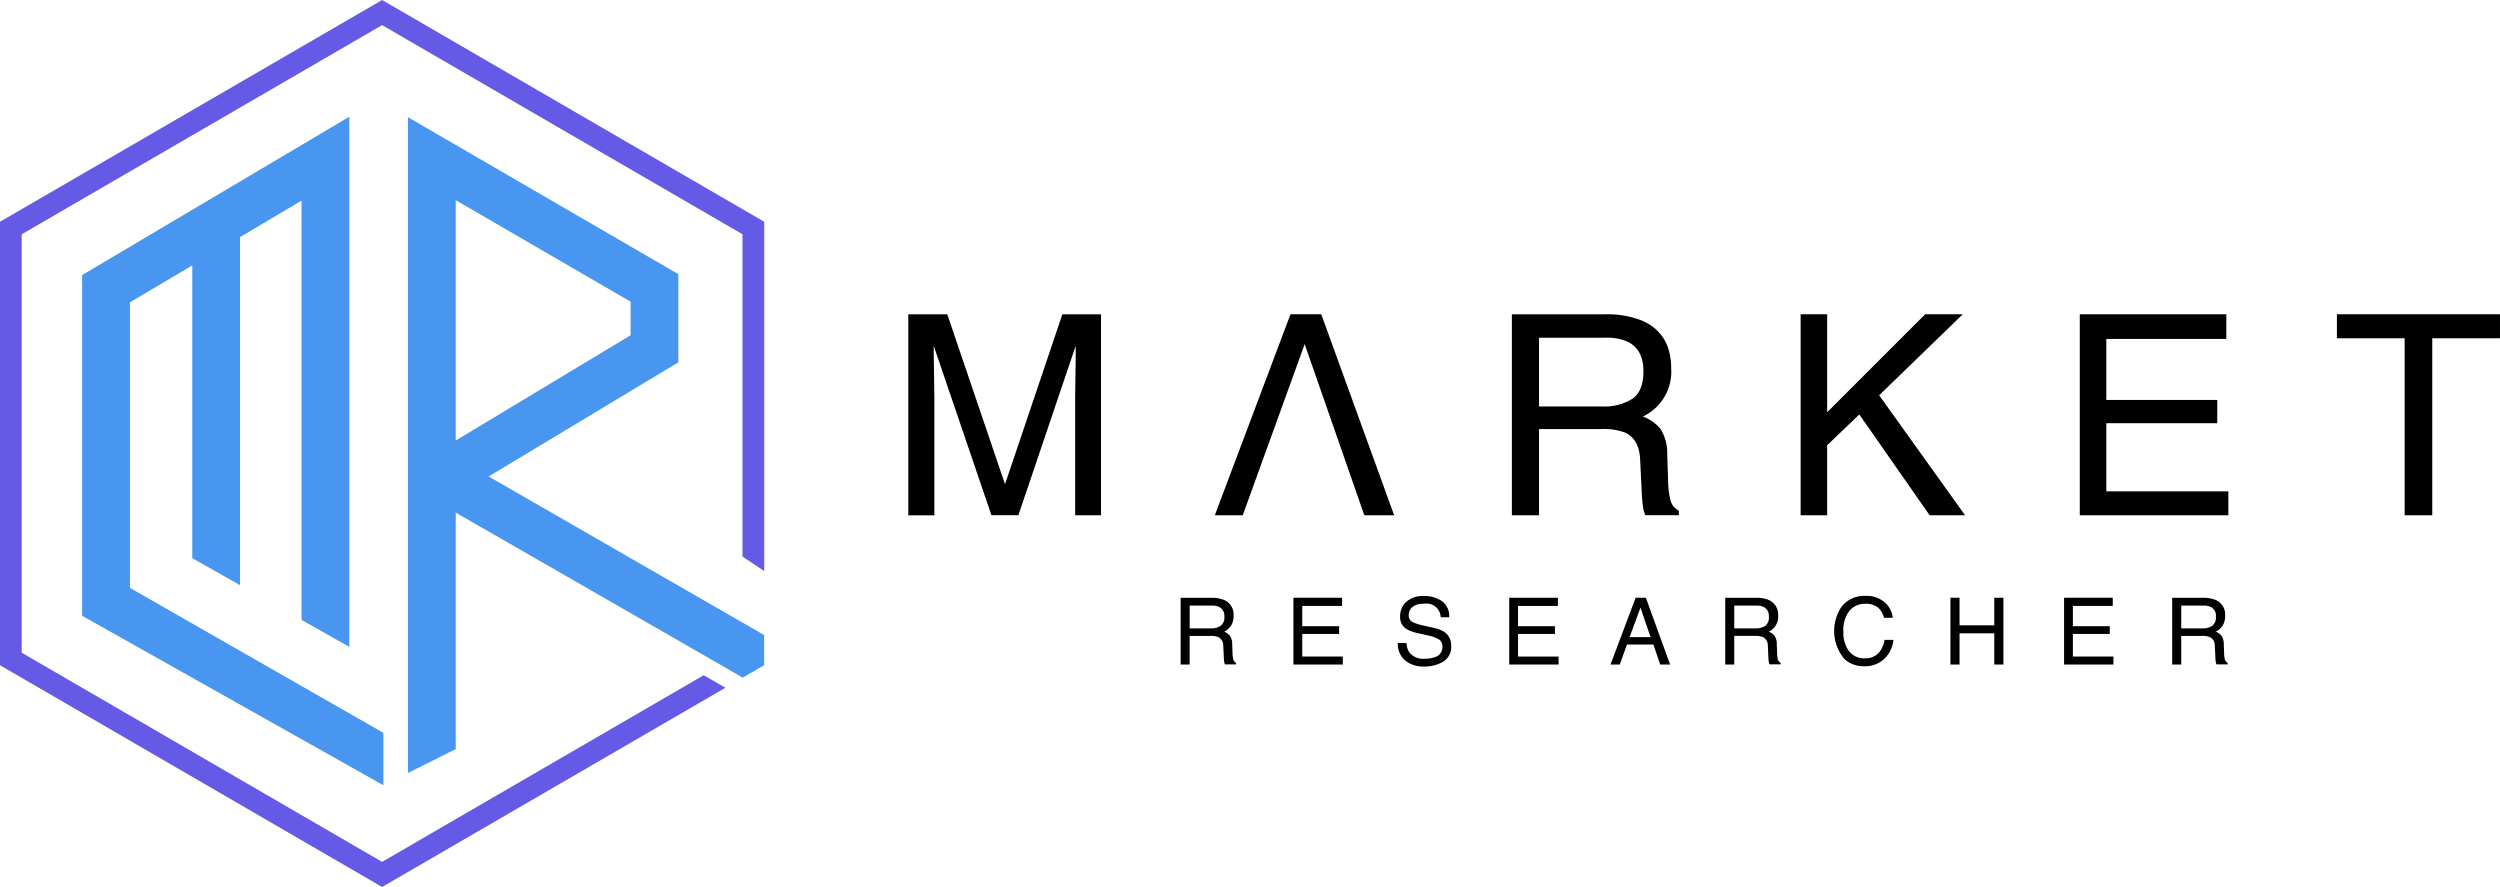
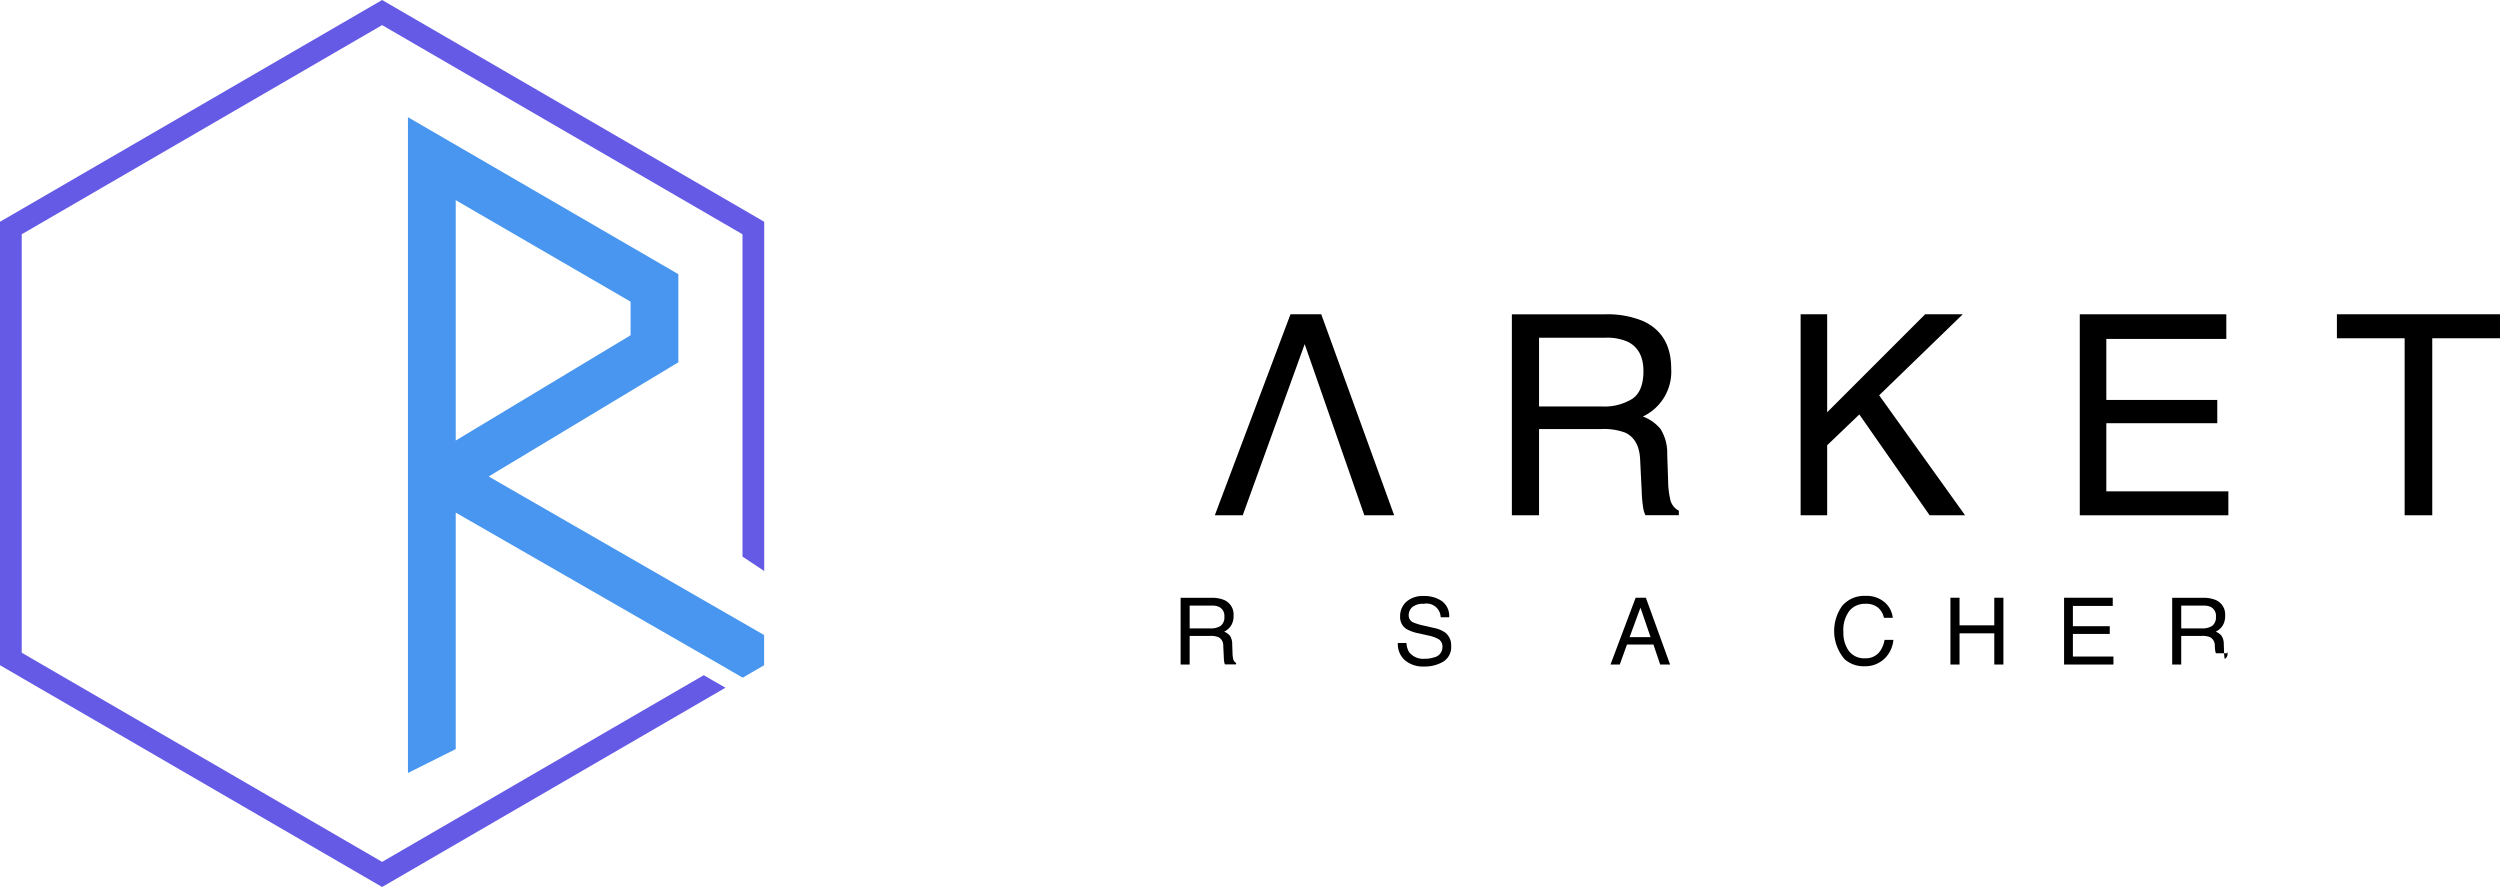
<svg xmlns="http://www.w3.org/2000/svg" width="391.446" height="138.883" viewBox="0 0 391.446 138.883">
  <g id="Style_1" data-name="Style 1" transform="translate(-154.495 -486)">
    <g id="Logo" transform="translate(154.495 486)">
      <path id="Path_3" data-name="Path 3" d="M250.3,134.951,193.871,102.2V36.682L250.3,3.932l56.43,32.751V87.147l3.4,2.265V34.723L250.3,0,190.47,34.723V104.16L250.3,138.883l53.757-31.2-3.4-1.959Z" transform="translate(-190.47 0)" fill="#655ae6" />
      <path id="Path_4" data-name="Path 4" d="M714.313,289.009l3.357-1.949v-4.724l-43.131-24.829,29.7-17.877v-13.8L661.9,201.25V303.934l7.483-3.741V263.163l37.312,21.448,4.234,2.435h0Zm-44.931-74.766,27.38,15.894v5.255l-27.38,16.486Z" transform="translate(-598.025 -182.9)" fill="#4896f0" />
-       <path id="Path_1" data-name="Path 1" d="M270.115,136.751V53.74L228.28,78.532V131.88l47.172,26.537v-8.2l-39.689-22.71V82.8l9.762-5.786V122.86l7.483,4.224V72.58l9.626-5.707v65.651Z" transform="translate(-215.42 -35.462)" fill="#4896f0" />
    </g>
    <g id="Text" transform="translate(296.714 535.211)">
-       <path id="Path_2" data-name="Path 2" d="M298.776,617.185l-9.041-26.6H283.63v31.468h4.082V603.474q0-1.112-.051-3.479c-.037-1.578-.054-2.755-.054-3.524v-.966l9.041,26.53h4.221l8.976-26.53q0,2.551-.044,4.779c-.031,1.486-.044,2.548-.044,3.19v18.574h4.051V590.58h-6.054Z" transform="translate(-283.63 -590.577)" />
      <path id="Path_5" data-name="Path 5" d="M152.957,443.27,141.11,474.742h4.371l9.7-26.8,9.34,26.8h4.67L157.776,443.27Z" transform="translate(-93.115 -443.27)" />
      <path id="Path_6" data-name="Path 6" d="M586.258,619.412a12.814,12.814,0,0,1-.3-2.677l-.143-4.221a7.118,7.118,0,0,0-1.037-3.962A6.463,6.463,0,0,0,582,606.583a7.743,7.743,0,0,0,4.435-7.52q0-5.418-4.422-7.435a14.641,14.641,0,0,0-5.935-1.048H561.49v31.468h4.255v-13.5h9.7a9.5,9.5,0,0,1,3.837.578q2.136,1.051,2.289,4.136l.258,5.248a20.413,20.413,0,0,0,.238,2.479,3.925,3.925,0,0,0,.34,1.051h5.228v-.711A2.589,2.589,0,0,1,586.258,619.412ZM580.37,603.8a8.282,8.282,0,0,1-4.762,1.211h-9.864V594.243h10.411a8,8,0,0,1,3.493.643q2.439,1.221,2.442,4.581Q582.1,602.6,580.37,603.8Z" transform="translate(-466.983 -590.577)" />
      <path id="Path_7" data-name="Path 7" d="M423.086,455.953l13.091-12.683h-5.891l-15.34,15.34V443.27H410.79v31.472h4.156V463.773l5.034-4.82,11.01,15.789h5.551Z" transform="translate(-271.07 -443.27)" />
      <path id="Path_8" data-name="Path 8" d="M543.456,460.324H560.83v-3.643H543.456v-9.554h18.789V443.27H539.3v31.472h23.265v-3.748H543.456Z" transform="translate(-355.871 -443.27)" />
      <path id="Path_9" data-name="Path 9" d="M657.67,443.27v3.752h10.605v27.72H672.6v-27.72h10.605V443.27Z" transform="translate(-433.98 -443.27)" />
      <path id="Path_10" data-name="Path 10" d="M417.228,730.654a4.422,4.422,0,0,1-.1-.891l-.051-1.4a2.381,2.381,0,0,0-.34-1.316,2.139,2.139,0,0,0-.922-.656,2.816,2.816,0,0,0,1.085-.959,2.78,2.78,0,0,0,.388-1.537,2.457,2.457,0,0,0-1.473-2.469,4.809,4.809,0,0,0-1.973-.34H409v10.445h1.415v-4.483h3.224a3.209,3.209,0,0,1,1.275.19,1.454,1.454,0,0,1,.762,1.36l.085,1.745a5.82,5.82,0,0,0,.071.823,1.247,1.247,0,0,0,.112.34h1.738v-.235A.878.878,0,0,1,417.228,730.654Zm-1.962-5.18a2.738,2.738,0,0,1-1.575.4h-3.275V722.3h3.459a2.632,2.632,0,0,1,1.16.214,1.543,1.543,0,0,1,.813,1.524A1.642,1.642,0,0,1,415.265,725.474Z" transform="translate(-366.359 -676.69)" />
-       <path id="Path_11" data-name="Path 11" d="M178.681,579.427h5.772v-1.211h-5.772v-3.173h6.241V573.76H177.3v10.455h7.731v-1.245h-6.35Z" transform="translate(-116.996 -529.377)" />
      <path id="Path_12" data-name="Path 12" d="M516.327,725.929a4.5,4.5,0,0,0-1.636-.66l-1.466-.34a9.283,9.283,0,0,1-1.9-.568,1.194,1.194,0,0,1-.636-1.133,1.65,1.65,0,0,1,.548-1.224,2.6,2.6,0,0,1,1.8-.524,2.207,2.207,0,0,1,2.656,2.105h1.33a2.868,2.868,0,0,0-1.15-2.537,4.806,4.806,0,0,0-2.792-.792,3.9,3.9,0,0,0-2.762.9,3.01,3.01,0,0,0-.976,2.313,2.187,2.187,0,0,0,1.007,1.966,6.387,6.387,0,0,0,1.966.68l1.415.32a5.4,5.4,0,0,1,1.7.619,1.361,1.361,0,0,1,.534,1.218,1.61,1.61,0,0,1-1.269,1.578,4.346,4.346,0,0,1-1.449.228,2.809,2.809,0,0,1-2.486-1.02,2.881,2.881,0,0,1-.418-1.446h-1.354a3.347,3.347,0,0,0,1.082,2.684,4.4,4.4,0,0,0,3.061,1,5.653,5.653,0,0,0,2.939-.748,2.657,2.657,0,0,0,1.262-2.483,2.486,2.486,0,0,0-1-2.136Z" transform="translate(-432.333 -676.145)" />
-       <path id="Path_13" data-name="Path 13" d="M278.021,579.427h5.772v-1.211h-5.772v-3.173h6.241V573.76H276.64v10.455h7.728v-1.245h-6.347Z" transform="translate(-182.548 -529.377)" />
      <path id="Path_14" data-name="Path 14" d="M610.835,721.06,606.9,731.515h1.452l1.129-3.133h4.136l1.061,3.133h1.551l-3.792-10.455Zm-.946,6.17,1.7-4.619,1.585,4.619Z" transform="translate(-496.948 -676.677)" />
-       <path id="Path_15" data-name="Path 15" d="M667.934,730.654a4.428,4.428,0,0,1-.1-.891l-.051-1.4a2.309,2.309,0,0,0-.34-1.316,2.14,2.14,0,0,0-.922-.656,2.568,2.568,0,0,0,1.473-2.5,2.47,2.47,0,0,0-1.473-2.469,4.789,4.789,0,0,0-1.973-.34h-4.84v10.445h1.415v-4.483h3.224a3.181,3.181,0,0,1,1.272.19,1.449,1.449,0,0,1,.762,1.361l.085,1.745a7.133,7.133,0,0,0,.071.823,1.358,1.358,0,0,0,.116.34h1.735v-.235a.888.888,0,0,1-.456-.616Zm-1.959-5.18a2.752,2.752,0,0,1-1.578.4h-3.272V722.3h3.445a2.644,2.644,0,0,1,1.16.214,1.541,1.541,0,0,1,.81,1.524A1.6,1.6,0,0,1,665.975,725.474Z" transform="translate(-531.796 -676.69)" />
      <path id="Path_16" data-name="Path 16" d="M717.095,728.778a2.7,2.7,0,0,1-2.381,1.2,3.007,3.007,0,0,1-2.561-1.139,4.836,4.836,0,0,1-.857-2.979,4.929,4.929,0,0,1,.952-3.326,3.15,3.15,0,0,1,2.493-1.088,2.973,2.973,0,0,1,1.969.592,2.884,2.884,0,0,1,.935,1.6h1.381a3.7,3.7,0,0,0-1.218-2.381,4.3,4.3,0,0,0-3.082-1.048,4.478,4.478,0,0,0-3.653,1.609,6.777,6.777,0,0,0,.408,8.3,4.422,4.422,0,0,0,3.061,1.105,4.35,4.35,0,0,0,3.36-1.36,4.7,4.7,0,0,0,1.224-2.769h-1.381A4.6,4.6,0,0,1,717.095,728.778Z" transform="translate(-564.879 -676.116)" />
      <path id="Path_17" data-name="Path 17" d="M486.617,578.08h-5.439v-4.32H479.75v10.455h1.429v-4.888h5.439v4.888h1.429V573.76h-1.429Z" transform="translate(-316.575 -529.377)" />
      <path id="Path_18" data-name="Path 18" d="M533.451,579.427h5.772v-1.211h-5.772v-3.173h6.241V573.76H532.07v10.455H539.8v-1.245h-6.35Z" transform="translate(-351.1 -529.377)" />
-       <path id="Path_19" data-name="Path 19" d="M873.7,730.654a4.428,4.428,0,0,1-.1-.891l-.051-1.4a2.38,2.38,0,0,0-.34-1.316,2.14,2.14,0,0,0-.922-.656,2.816,2.816,0,0,0,1.085-.959,2.779,2.779,0,0,0,.388-1.537,2.457,2.457,0,0,0-1.473-2.469,4.8,4.8,0,0,0-1.973-.34H865.47v10.445h1.415v-4.483h3.224a3.191,3.191,0,0,1,1.275.19,1.454,1.454,0,0,1,.762,1.361l.085,1.745a7.146,7.146,0,0,0,.071.823,1.248,1.248,0,0,0,.112.34h1.738v-.235A.878.878,0,0,1,873.7,730.654Zm-1.959-5.18a2.758,2.758,0,0,1-1.578.4h-3.275V722.3h3.462a2.654,2.654,0,0,1,1.16.214,1.541,1.541,0,0,1,.81,1.524A1.677,1.677,0,0,1,871.739,725.474Z" transform="translate(-667.572 -676.69)" />
+       <path id="Path_19" data-name="Path 19" d="M873.7,730.654a4.428,4.428,0,0,1-.1-.891l-.051-1.4a2.38,2.38,0,0,0-.34-1.316,2.14,2.14,0,0,0-.922-.656,2.816,2.816,0,0,0,1.085-.959,2.779,2.779,0,0,0,.388-1.537,2.457,2.457,0,0,0-1.473-2.469,4.8,4.8,0,0,0-1.973-.34H865.47v10.445h1.415v-4.483h3.224a3.191,3.191,0,0,1,1.275.19,1.454,1.454,0,0,1,.762,1.361a7.146,7.146,0,0,0,.071.823,1.248,1.248,0,0,0,.112.34h1.738v-.235A.878.878,0,0,1,873.7,730.654Zm-1.959-5.18a2.758,2.758,0,0,1-1.578.4h-3.275V722.3h3.462a2.654,2.654,0,0,1,1.16.214,1.541,1.541,0,0,1,.81,1.524A1.677,1.677,0,0,1,871.739,725.474Z" transform="translate(-667.572 -676.69)" />
    </g>
  </g>
</svg>